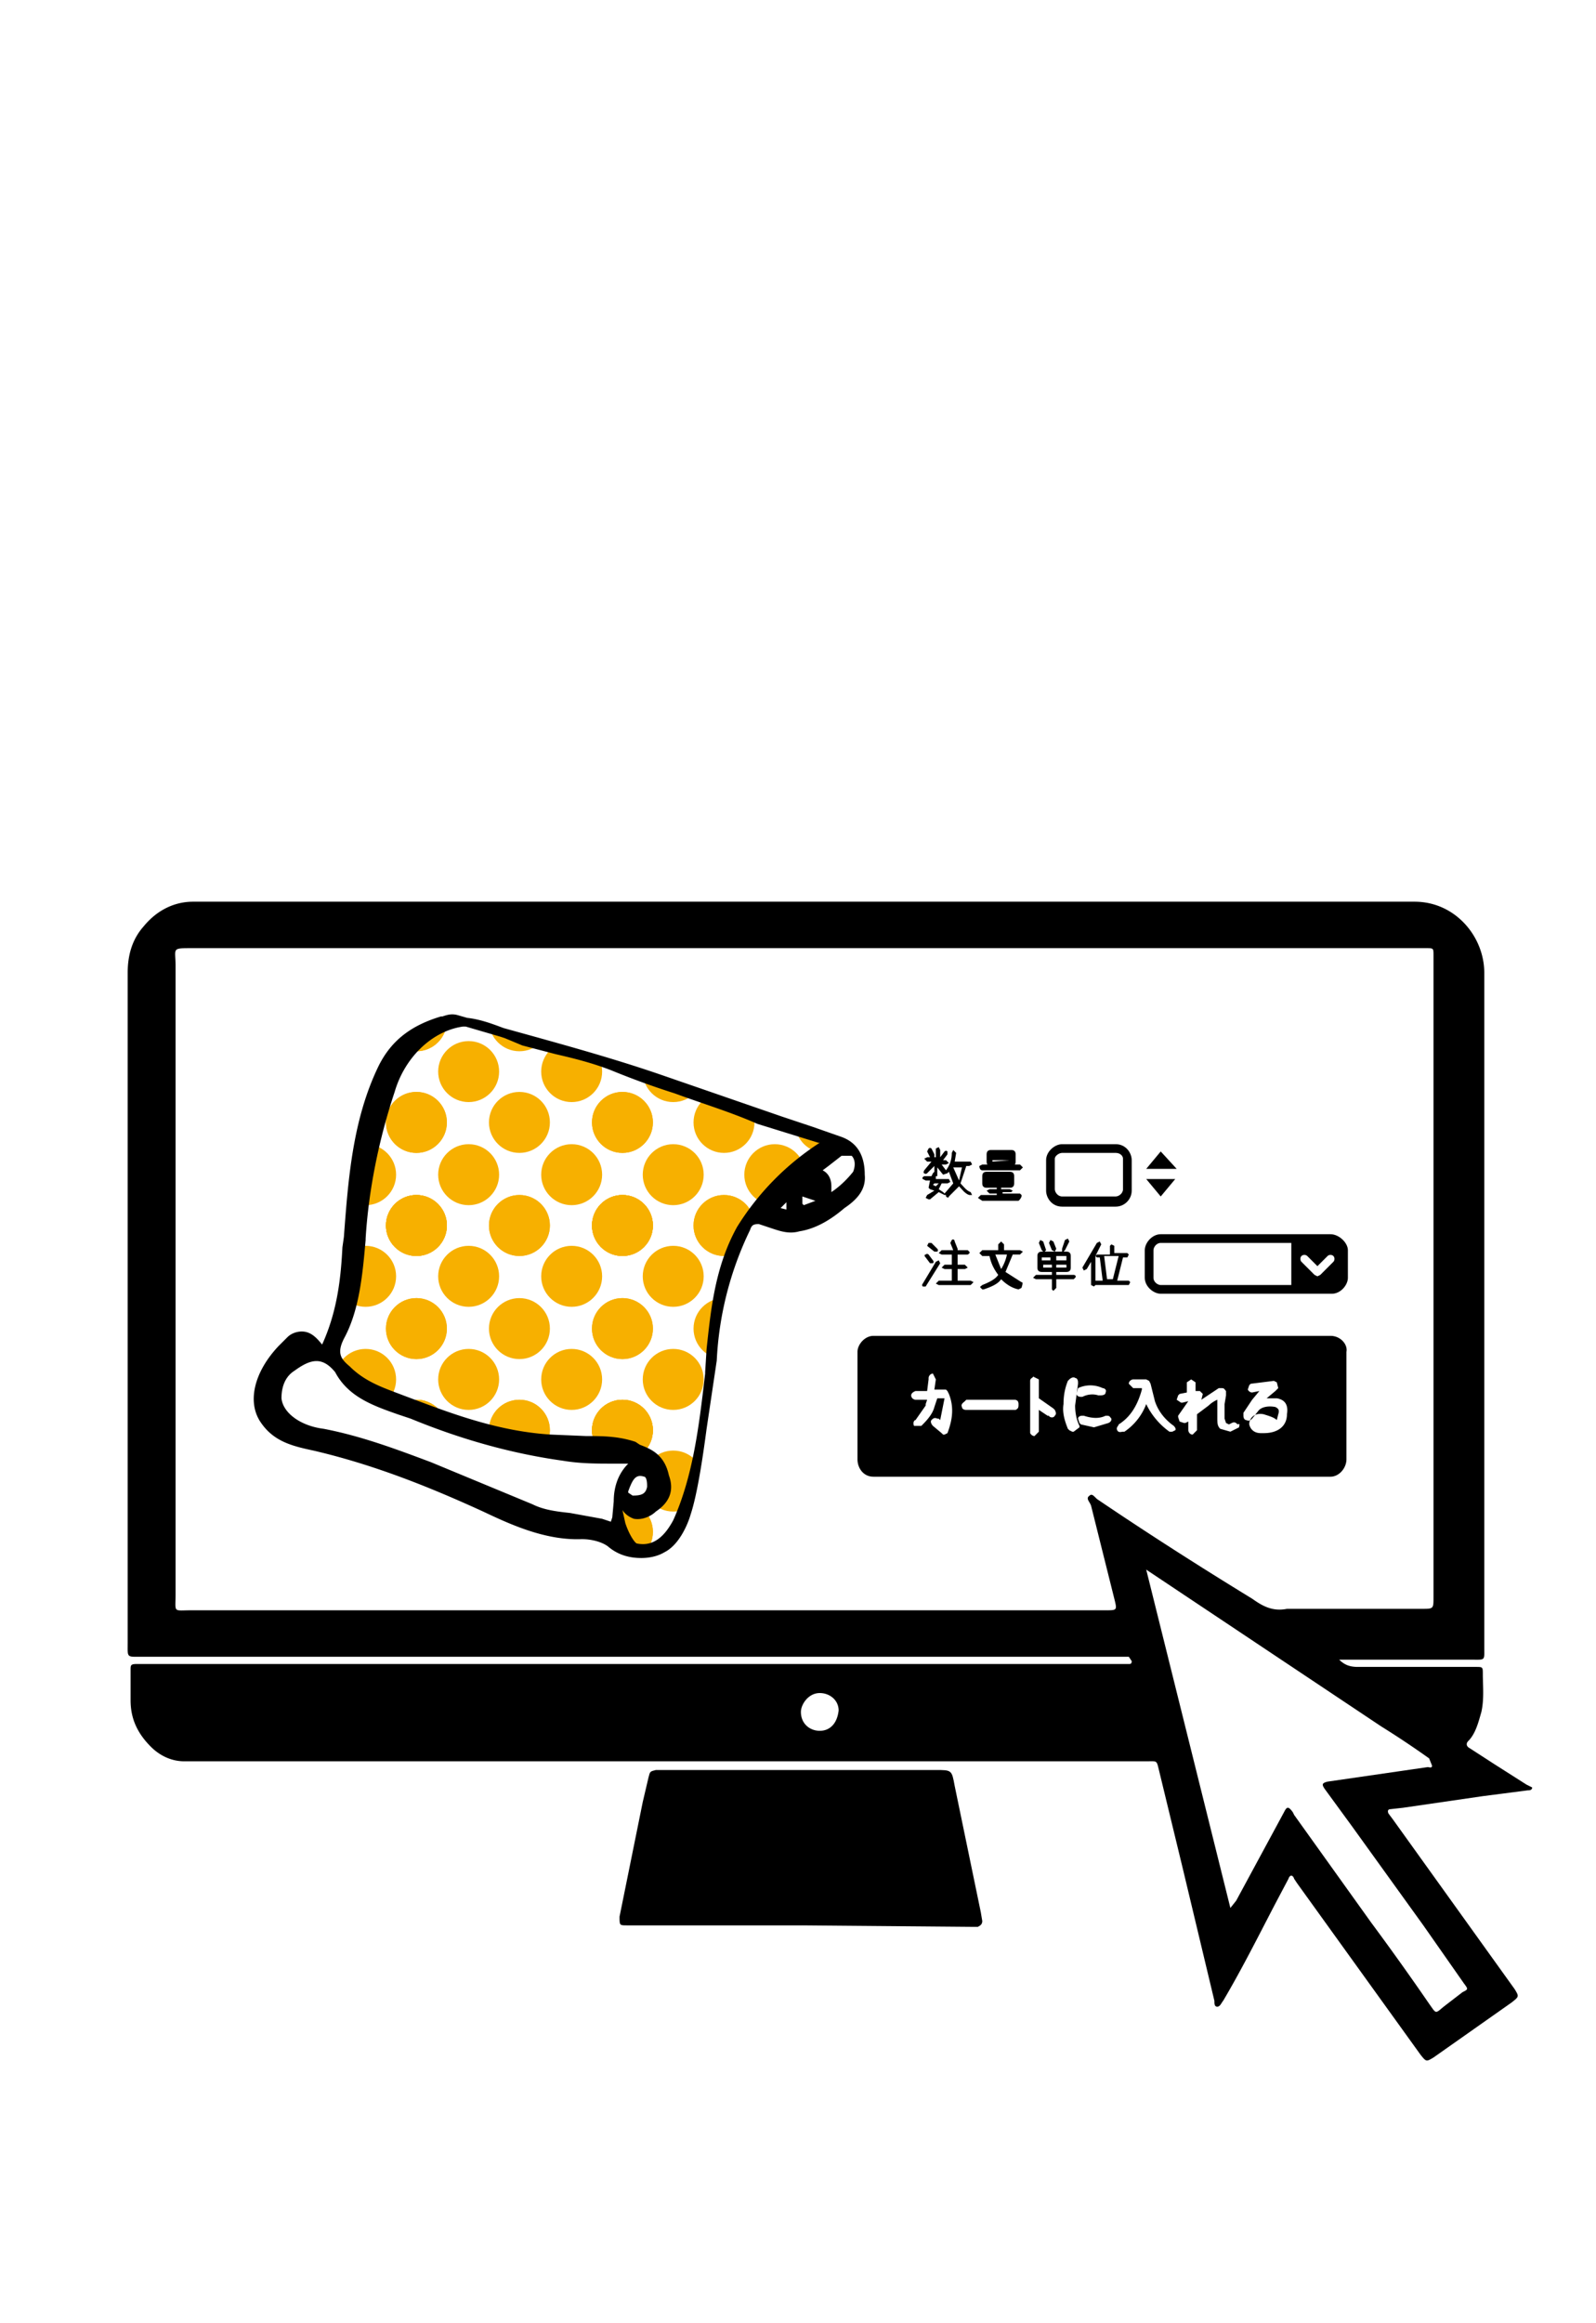
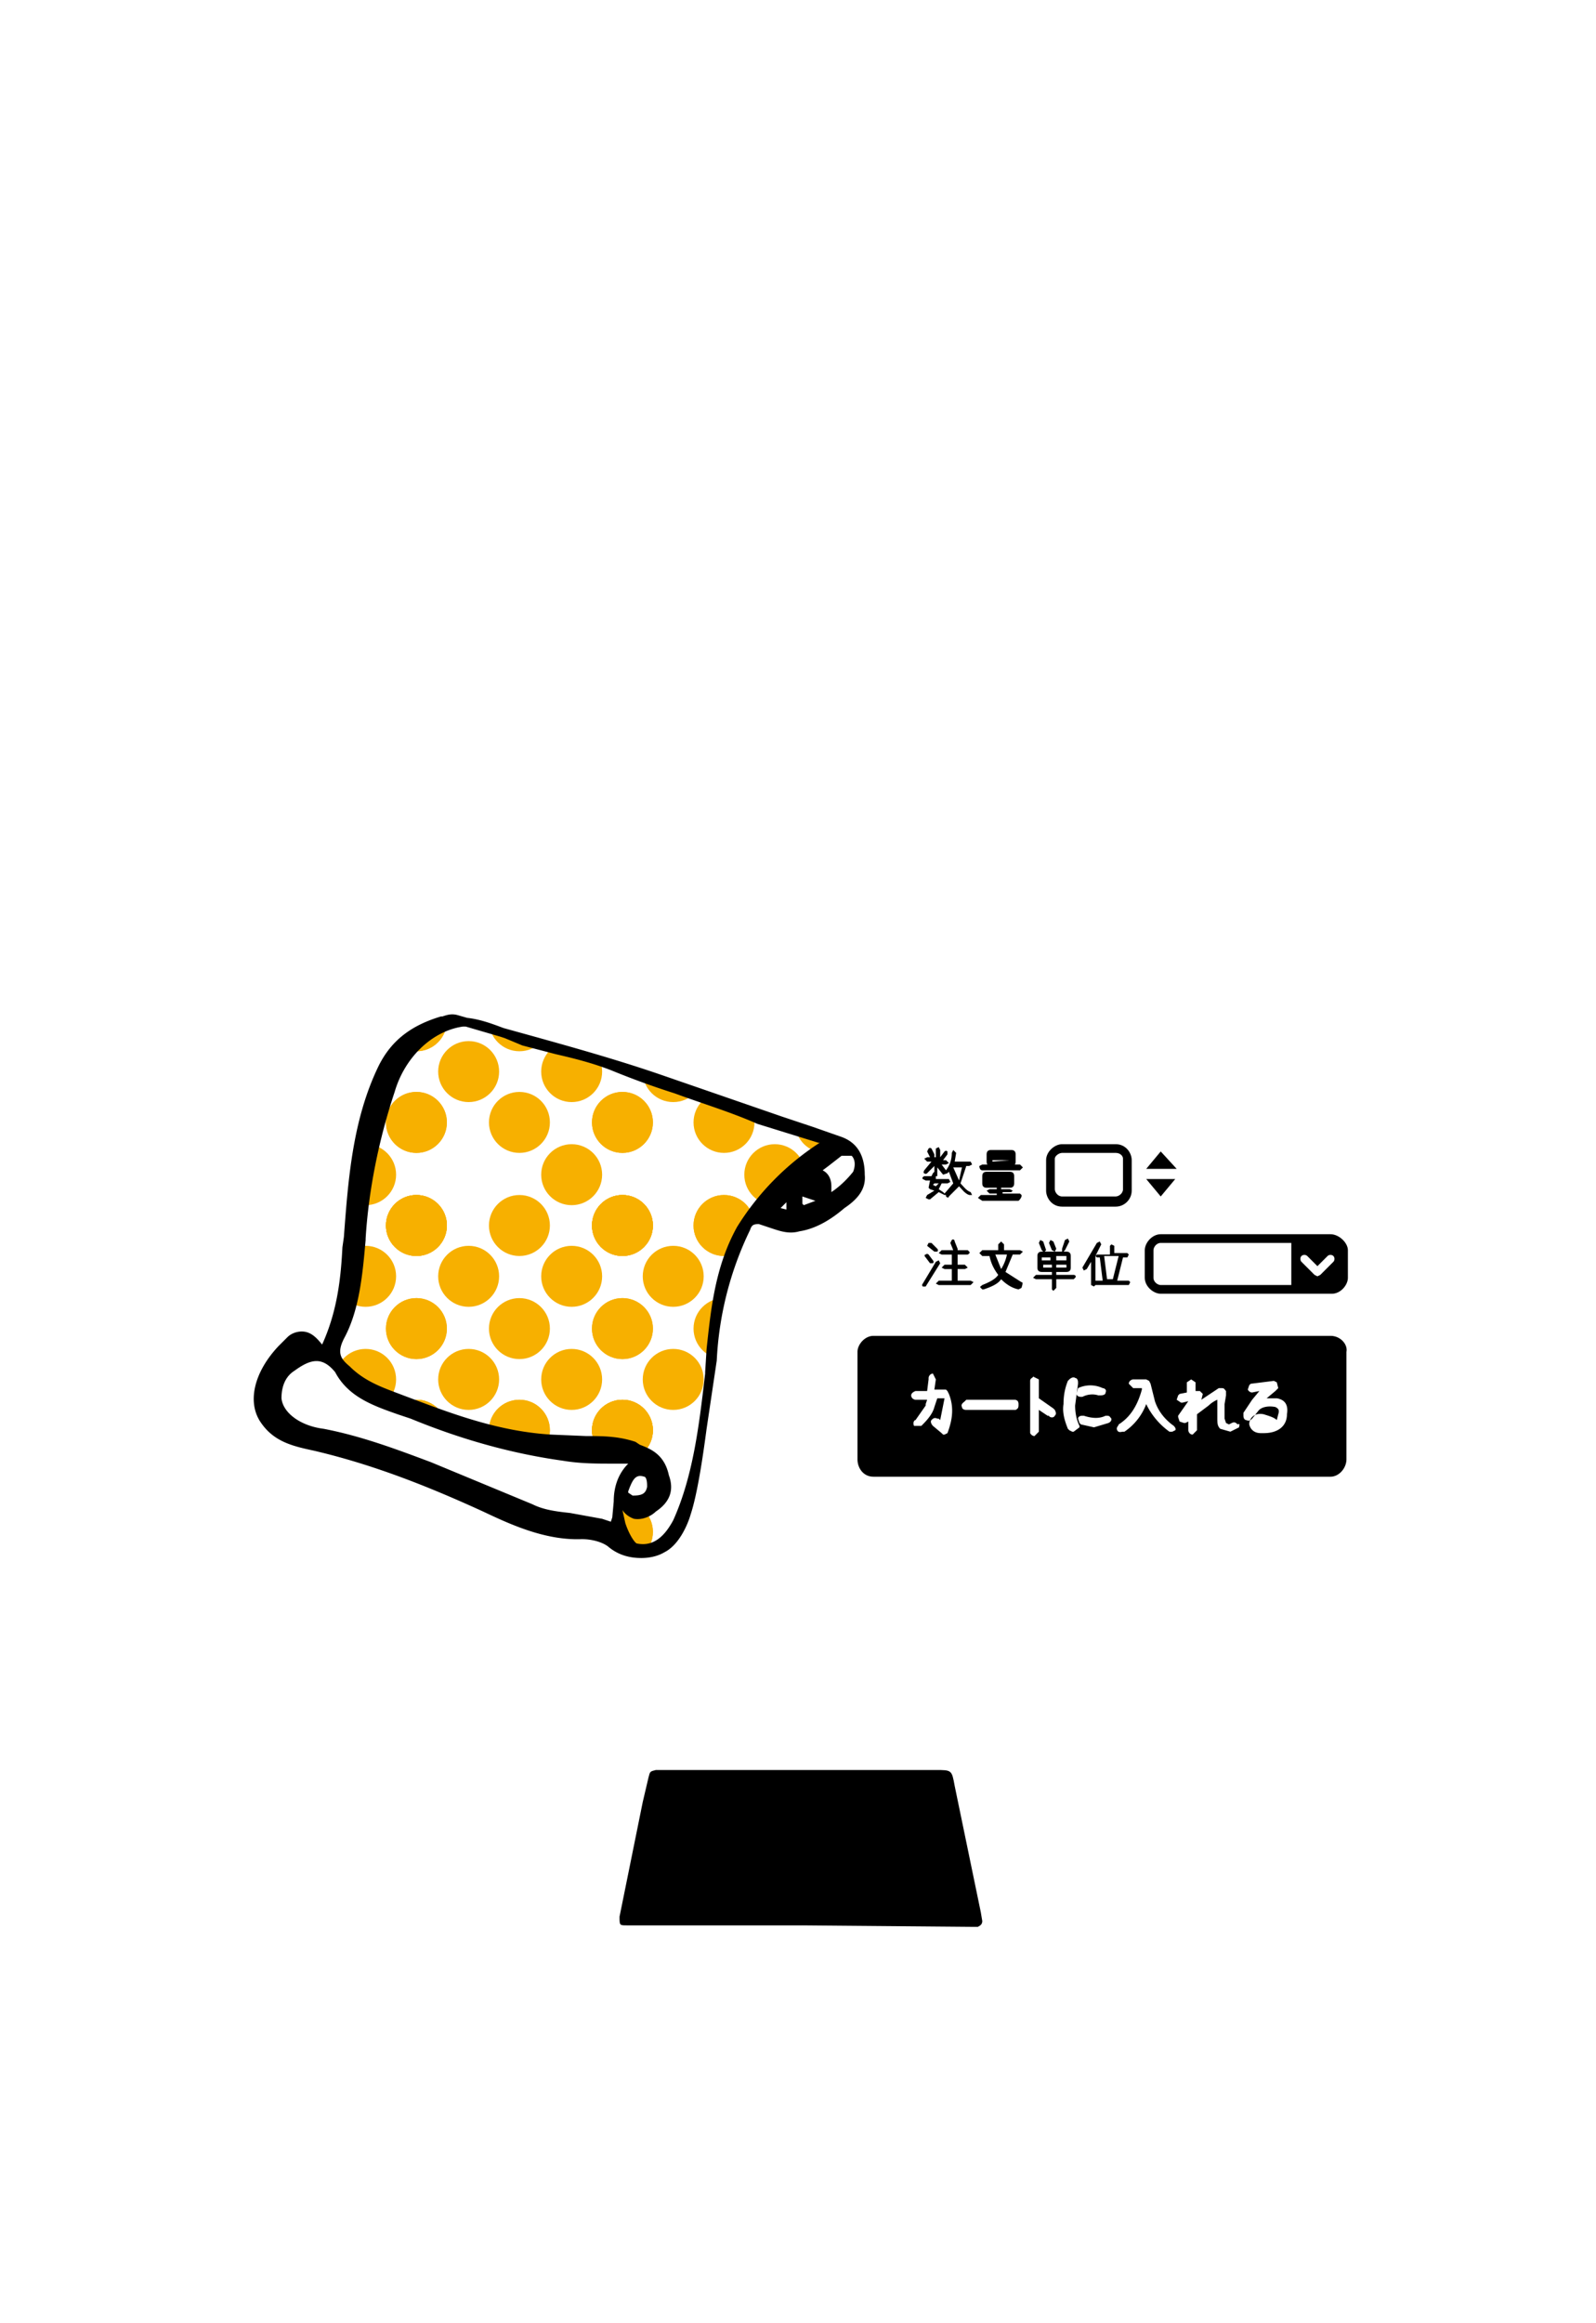
<svg xmlns="http://www.w3.org/2000/svg" xmlns:xlink="http://www.w3.org/1999/xlink" version="1.1" id="レイヤー_1" x="0" y="0" width="110" height="160" xml:space="preserve">
  <style>.st1{fill:#f7b000}</style>
-   <path d="M105.2 122.9l-2.2-1.4-1.7-1.1c-.2-.1-.3-.3-.1-.5.5-.5.7-1.3.9-2 .2-.9.1-1.8.1-2.6 0-.5 0-.5-.5-.5h-8.1c-.5 0-.9-.1-1.3-.5h9.1c1 0 .9.1.9-.9V88.9 67c0-2.5-2-4.9-4.8-4.9H13.3c-1.3 0-2.5.6-3.4 1.7-.8.9-1.1 2-1.1 3.2v46.1c0 1.1-.1 1 1 1h68l.2.3c0 .2-.1.2-.2.2H9.4c-.4 0-.4.1-.4.4v2.1c0 1.3.5 2.3 1.4 3.2.6.6 1.4 1 2.3 1H79c.8 0 .7-.1.9.7l1.6 6.6 2.2 9.2c0 .2 0 .4.2.4s.3-.3.4-.4c1.3-2.2 2.4-4.4 3.6-6.7l.9-1.7c.1-.3.3-.3.4 0l.2.3 8.5 11.8c.4.5.4.5.9.2l5.4-3.8c.5-.4.5-.4.2-.9L96 125.3l-.3-.4c-.1-.2 0-.3.1-.3l.9-.1 5.5-.8 3.1-.4c.1 0 .3 0 .3-.2l-.4-.2zm-48.7-3.7c-.7 0-1.3-.5-1.3-1.3 0-.5.5-1.3 1.3-1.3.7 0 1.3.5 1.3 1.2-.1.9-.6 1.4-1.3 1.4zm19.2-15.9c-.2-.1-.4-.5-.6-.3-.3.2 0 .4.1.7l1.6 6.4c.2.8.2.8-.6.8h-63c-1.3 0-1.1.2-1.1-1.1V66.5c0-1.2-.3-1.2 1.1-1.2h85.1c.5 0 .5 0 .5.5V110c0 .8 0 .8-.8.8h-9.3c-1 .2-1.7-.2-2.4-.7-3.6-2.2-7.2-4.5-10.6-6.8zm23 18.3c0 .2-.2.1-.3.1l-6.9 1c-.4.1-.4.2-.2.5l1.9 2.6 4.9 6.8 2.8 4c.3.4.3.4-.1.6l-1.3 1c-.6.5-.5.5-1-.2a194 194 0 00-4-5.6l-5.3-7.4-.1-.2c-.3-.4-.4-.4-.6 0l-3.3 6.1-.4.5-5.8-23.3 2.1 1.4 14.1 9.4a63 63 0 013.3 2.2l.2.5z" />
  <path d="M55.3 132.6H43.2c-.5 0-.5 0-.5-.6l1.6-7.9.4-1.7c.1-.4.1-.4.5-.5h19.3c1.1 0 1.1 0 1.3 1.1l1.8 8.7.1.6c0 .2-.1.3-.3.4h-.5l-11.6-.1z" />
  <defs>
    <path id="SVGID_1_" d="M43.7 99.6c-2-.8-3.9-.1-5.8-.3a39 39 0 01-9.5-2.4c-1.6-.6-3.3-1.1-4.6-2.3-.7-.6-1-1.3-.5-2.3a16 16 0 001.5-6.8 40 40 0 012-10.2c.7-2.3 2.7-4.4 5-4.7 1.5-.2 2.9.8 4.2 1.3 2.1.6 4.1 1 6.1 1.7 3.3 1.3 6.8 2.2 10.1 3.7 1.4.6 3.1 1 4.6 1.4l.2.1-.2.2a15.4 15.4 0 00-5.8 5.8c-1.8 3.1-1.9 6.5-2.2 9.9-.4 3.5-.7 7-2.2 10.3-.5 1.1-1.4 2.1-2.8 1.8-.6-.1-1.6-2.5-1.2-3.1l.3.1c.5 1.1 1.3.7 2.1.3.8-.5 1-1.3.8-2.2-.2-1.5-1.3-1.9-2.1-2.3z" />
  </defs>
  <clipPath id="SVGID_2_">
    <use xlink:href="#SVGID_1_" overflow="visible" />
  </clipPath>
  <g clip-path="url(#SVGID_2_)">
    <circle class="st1" cx="56.9" cy="77.3" r="2.1" />
    <circle class="st1" cx="49.9" cy="84.4" r="2.1" />
    <circle class="st1" cx="56.9" cy="77.3" r="2.1" />
    <circle class="st1" cx="49.9" cy="77.3" r="2.1" />
-     <circle class="st1" cx="46.4" cy="80.9" r="2.1" />
    <circle class="st1" cx="53.4" cy="80.9" r="2.1" />
    <circle class="st1" cx="46.4" cy="73.8" r="2.1" />
    <circle class="st1" cx="42.9" cy="84.4" r="2.1" />
    <circle class="st1" cx="42.9" cy="77.3" r="2.1" />
    <circle class="st1" cx="49.9" cy="91.5" r="2.1" />
    <circle class="st1" cx="46.4" cy="95" r="2.1" />
    <circle class="st1" cx="46.4" cy="87.9" r="2.1" />
    <circle class="st1" cx="42.9" cy="98.5" r="2.1" />
    <circle class="st1" cx="42.9" cy="91.5" r="2.1" />
    <circle class="st1" cx="49.9" cy="84.4" r="2.1" />
    <circle class="st1" cx="42.9" cy="84.4" r="2.1" />
-     <circle class="st1" cx="46.4" cy="102" r="2.1" />
    <circle class="st1" cx="42.9" cy="105.5" r="2.1" />
    <circle class="st1" cx="42.9" cy="98.5" r="2.1" />
    <circle class="st1" cx="42.9" cy="84.4" r="2.1" />
    <circle class="st1" cx="35.8" cy="84.4" r="2.1" />
    <circle class="st1" cx="42.9" cy="77.3" r="2.1" />
    <circle class="st1" cx="35.8" cy="77.3" r="2.1" />
-     <circle class="st1" cx="32.3" cy="80.9" r="2.1" />
    <circle class="st1" cx="39.4" cy="80.9" r="2.1" />
    <circle class="st1" cx="32.3" cy="73.8" r="2.1" />
    <circle class="st1" cx="39.4" cy="73.8" r="2.1" />
    <circle class="st1" cx="28.7" cy="84.4" r="2.1" />
    <circle class="st1" cx="28.7" cy="77.3" r="2.1" />
    <circle class="st1" cx="35.8" cy="70.3" r="2.1" />
    <circle class="st1" cx="28.7" cy="70.3" r="2.1" />
    <circle class="st1" cx="42.9" cy="98.5" r="2.1" />
    <circle class="st1" cx="35.8" cy="98.5" r="2.1" />
    <circle class="st1" cx="42.9" cy="91.5" r="2.1" />
    <circle class="st1" cx="35.8" cy="91.5" r="2.1" />
    <circle class="st1" cx="32.3" cy="95" r="2.1" />
    <circle class="st1" cx="39.4" cy="95" r="2.1" />
    <circle class="st1" cx="32.3" cy="87.9" r="2.1" />
    <circle class="st1" cx="39.4" cy="87.9" r="2.1" />
    <circle class="st1" cx="28.7" cy="98.5" r="2.1" />
    <circle class="st1" cx="28.7" cy="91.5" r="2.1" />
    <circle class="st1" cx="42.9" cy="84.4" r="2.1" />
-     <circle class="st1" cx="35.8" cy="84.4" r="2.1" />
    <circle class="st1" cx="28.7" cy="84.4" r="2.1" />
    <circle class="st1" cx="42.9" cy="105.5" r="2.1" />
    <circle class="st1" cx="39.4" cy="102" r="2.1" />
    <circle class="st1" cx="42.9" cy="98.5" r="2.1" />
    <circle class="st1" cx="35.8" cy="98.5" r="2.1" />
    <circle class="st1" cx="28.7" cy="98.5" r="2.1" />
    <circle class="st1" cx="28.7" cy="84.4" r="2.1" />
    <circle class="st1" cx="28.7" cy="77.3" r="2.1" />
    <circle class="st1" cx="25.2" cy="80.9" r="2.1" />
    <circle class="st1" cx="25.2" cy="73.8" r="2.1" />
    <circle class="st1" cx="28.7" cy="70.3" r="2.1" />
    <circle class="st1" cx="28.7" cy="98.5" r="2.1" />
    <circle class="st1" cx="28.7" cy="91.5" r="2.1" />
    <circle class="st1" cx="21.7" cy="91.5" r="2.1" />
    <circle class="st1" cx="25.2" cy="95" r="2.1" />
    <circle class="st1" cx="25.2" cy="87.9" r="2.1" />
    <circle class="st1" cx="28.7" cy="84.4" r="2.1" />
    <circle class="st1" cx="28.7" cy="98.5" r="2.1" />
  </g>
-   <path d="M59.6 80.9c0-1.3-.5-2.2-1.6-2.6l-2-.7-2.1-.7-8.4-2.9c-3.5-1.2-7.2-2.2-10.8-3.2-.8-.3-1.6-.6-2.5-.7l-.7-.2c-.4-.1-.7 0-1 .1h-.1c-2 .6-3.4 1.6-4.3 3.4-1.8 3.7-2.1 7.8-2.4 11.8l-.1.7c-.1 1.9-.3 4.3-1.4 6.7-.4-.5-.8-.9-1.4-.9-.3 0-.7.1-1 .4l-.6.6C17.5 94.5 17 96.6 18 98c.9 1.3 2.2 1.6 3.6 1.9 4.3 1 8.2 2.6 11.7 4.2 1.9.9 4.3 2 6.8 1.9.7 0 1.4.2 1.8.5.7.6 1.5.8 2.3.8.5 0 1.1-.1 1.6-.4 1-.5 1.6-1.9 1.8-2.6.5-1.5.9-4.4 1.1-5.9l.7-4.7a23.1 23.1 0 012.3-9c.1-.3.2-.4.6-.4l.9.3c.6.2 1.2.4 1.9.2 1.3-.2 2.4-1 3.1-1.6.9-.6 1.5-1.3 1.4-2.3zm-11 13.6v.1c-.4 3.4-.8 7-2.2 10.1-.7 1.3-1.5 1.8-2.5 1.6-.1 0-.5-.5-.8-1.4l-.2-.9c.2.3.5.5.8.6.6.1 1.2-.2 1.5-.5.9-.6 1.3-1.4.9-2.5-.3-1.4-1.2-1.8-2-2.1l-.3-.2c-1.2-.4-2.3-.4-3.4-.4l-2.4-.1c-3.4-.2-6.5-1.3-9.4-2.4l-.8-.3c-1.3-.5-2.6-.9-3.7-2-.6-.5-.9-.9-.4-1.9 1.1-2 1.3-4.6 1.5-6.8v-.1c.2-3.3.9-6.8 2-10.1.7-2.4 2.6-4.2 4.7-4.5h.2l2.4.7.3.1 1.2.5 2.3.6c1.3.3 2.5.6 3.8 1.1a57 57 0 004.4 1.6c1.9.7 3.9 1.3 5.7 2.1l4.2 1.3h.1a18.5 18.5 0 00-5.7 5.8c-1.5 2.7-1.8 5.6-2.1 8.4l-.1 1.6zm-4.2 7.2c.1 0 .2.2.2.6v.1c-.1.5-.4.6-1 .6l-.3-.2v-.1c.3-.8.5-1.2 1.1-1zm-17-4.3l.9.3c3.4 1.4 6.9 2.4 10.5 2.9 1.2.2 2.3.2 3.4.2h1.1c-.8.8-1 1.8-1 2.6l-.1 1.1-.1.3-.3-.1-.3-.1-2.2-.4c-.9-.1-1.8-.2-2.6-.6l-7-2.9c-2.4-.9-4.8-1.8-7.4-2.3-1.6-.2-2.8-1.1-2.9-2.1 0-.5.1-1.4.9-1.9 1.1-.8 1.9-1 2.8.1.9 1.7 2.6 2.3 4.3 2.9zm27.9-15l.9.3-.8.3-.1-.1v-.5zm-1.1.4v.5l-.4-.1.4-.4zm3.1-.7v-.4c0-.5-.2-.9-.6-1.1l.4-.3.9-.7h.7c.2.2.3.6.1 1.1-.4.5-.9 1-1.5 1.4z" />
+   <path d="M59.6 80.9c0-1.3-.5-2.2-1.6-2.6l-2-.7-2.1-.7-8.4-2.9c-3.5-1.2-7.2-2.2-10.8-3.2-.8-.3-1.6-.6-2.5-.7l-.7-.2c-.4-.1-.7 0-1 .1h-.1c-2 .6-3.4 1.6-4.3 3.4-1.8 3.7-2.1 7.8-2.4 11.8l-.1.7c-.1 1.9-.3 4.3-1.4 6.7-.4-.5-.8-.9-1.4-.9-.3 0-.7.1-1 .4l-.6.6C17.5 94.5 17 96.6 18 98c.9 1.3 2.2 1.6 3.6 1.9 4.3 1 8.2 2.6 11.7 4.2 1.9.9 4.3 2 6.8 1.9.7 0 1.4.2 1.8.5.7.6 1.5.8 2.3.8.5 0 1.1-.1 1.6-.4 1-.5 1.6-1.9 1.8-2.6.5-1.5.9-4.4 1.1-5.9l.7-4.7a23.1 23.1 0 012.3-9c.1-.3.2-.4.6-.4l.9.3c.6.2 1.2.4 1.9.2 1.3-.2 2.4-1 3.1-1.6.9-.6 1.5-1.3 1.4-2.3zm-11 13.6v.1c-.4 3.4-.8 7-2.2 10.1-.7 1.3-1.5 1.8-2.5 1.6-.1 0-.5-.5-.8-1.4l-.2-.9c.2.3.5.5.8.6.6.1 1.2-.2 1.5-.5.9-.6 1.3-1.4.9-2.5-.3-1.4-1.2-1.8-2-2.1l-.3-.2c-1.2-.4-2.3-.4-3.4-.4l-2.4-.1c-3.4-.2-6.5-1.3-9.4-2.4l-.8-.3c-1.3-.5-2.6-.9-3.7-2-.6-.5-.9-.9-.4-1.9 1.1-2 1.3-4.6 1.5-6.8v-.1c.2-3.3.9-6.8 2-10.1.7-2.4 2.6-4.2 4.7-4.5h.2l2.4.7.3.1 1.2.5 2.3.6c1.3.3 2.5.6 3.8 1.1a57 57 0 004.4 1.6c1.9.7 3.9 1.3 5.7 2.1l4.2 1.3h.1a18.5 18.5 0 00-5.7 5.8c-1.5 2.7-1.8 5.6-2.1 8.4l-.1 1.6zm-4.2 7.2c.1 0 .2.2.2.6v.1c-.1.5-.4.6-1 .6l-.3-.2v-.1c.3-.8.5-1.2 1.1-1zm-17-4.3l.9.3c3.4 1.4 6.9 2.4 10.5 2.9 1.2.2 2.3.2 3.4.2h1.1c-.8.8-1 1.8-1 2.6l-.1 1.1-.1.3-.3-.1-.3-.1-2.2-.4c-.9-.1-1.8-.2-2.6-.6l-7-2.9c-2.4-.9-4.8-1.8-7.4-2.3-1.6-.2-2.8-1.1-2.9-2.1 0-.5.1-1.4.9-1.9 1.1-.8 1.9-1 2.8.1.9 1.7 2.6 2.3 4.3 2.9zm27.9-15l.9.3-.8.3-.1-.1v-.5zm-1.1.4v.5l-.4-.1.4-.4zm3.1-.7v-.4c0-.5-.2-.9-.6-1.1l.4-.3.9-.7h.7c.2.2.3.6.1 1.1-.4.5-.9 1-1.5 1.4" />
  <g>
    <path d="M76.9 83.1h-3.7c-.7 0-1.1-.6-1.1-1.1v-2.1c0-.6.6-1.1 1.1-1.1h3.7c.7 0 1.1.6 1.1 1.1V82c0 .6-.5 1.1-1.1 1.1zm-3.7-3.7c-.2 0-.5.2-.5.4v2.1c0 .2.2.5.5.5h3.7c.2 0 .5-.2.5-.5v-2.1c0-.2-.2-.4-.5-.4h-3.7zM80 79.3l1.1 1.2H79l1-1.2zM79 81.2h2l-1 1.2-1-1.2z" />
    <g>
      <path d="M66.8 80.3l.2-.1-.1-.2h-1.1l.1-.6-.2-.2-.1.2c0 .4-.1.8-.4 1.2l-.3-.4h.3l.2-.1-.2-.2H65l.3-.4v-.2c-.1-.1-.2 0-.2 0l-.3.4v.1-.6l-.1-.2-.2.1v.6h-.1v-.2l-.2-.4s-.1-.1-.2 0l-.1.2.2.4h-.2l-.2.1.2.2h.3l-.5.6s-.1.2 0 .2c.1.1.2 0 .2 0l.5-.5v.4l-.1.1-.1.2h-.5s-.2.1-.1.2l.2.1h.3l-.1.5.1.1.3.1-.5.3-.1.2.2.1h.1l.6-.5.4.2h.1v.1c.1.1.2.1.2 0l.7-.7c.2.2.4.5.7.6h.2l-.1-.2c-.3-.1-.5-.4-.7-.6l.4-1.2h.2zm-1.1.1h.6l-.2.9-.4-.9zm-.4.4l.1-.1.3.8-.6.7-.1-.1-.3-.2.2-.4h.4l.2-.1-.1-.2h-.9v-.1-.1h.1v-.6l.4.5.3-.1zm-.6.7l-.2.2-.2-.1.1-.1h.3zM70.3 82.2h-1.2v-.1h.6l.1-.1-.2-.1H69v-.1h.6c.2 0 .3-.1.3-.3V81c0-.2-.1-.3-.3-.3H68c-.2 0-.3.1-.3.3v.5c0 .2.1.3.3.3h.7v.1h-.5l-.2.1.2.2h.5v.1h-1.1l-.2.2.3.2h2.5l.1-.1c.2-.3.1-.3 0-.4zm-.6-1.2h-.5.5zm0 .3c0 .1 0 .1 0 0 0 .1 0 .1 0 0h-.5.5zm-1.4-.3h.6-.6zm0 .3h.6-.6c0 .1 0 .1 0 0 0 .1 0 .1 0 0 0 .1 0 .1 0 0zM68.3 80.3h1.4c.2 0 .3-.1.3-.3v-.5c0-.2-.1-.3-.3-.3h-1.4c-.2 0-.3.1-.3.3v.5c0 .2.1.3.3.3zm.1-.7l1.2-.1h-1.2zm1.2.3c0 .1 0 .1 0 0 0 .1 0 .1 0 0l-1.2.1v-.1h1.2z" />
      <path d="M67.7 80.6h2.6l.2-.2-.2-.2h-2.6l-.2.1c0 .2.1.3.2.3z" />
    </g>
  </g>
  <g>
    <path d="M91.7 85H80c-.6 0-1.1.6-1.1 1.1V88c0 .6.6 1.1 1.1 1.1H91.8c.6 0 1.1-.6 1.1-1.1v-1.9c0-.5-.6-1.1-1.2-1.1zM89 88.5h-9c-.2 0-.5-.2-.5-.5v-1.9c0-.2.2-.5.5-.5h9v2.9zm2.9-1.6l-.9.9-.2.1-.2-.1-.9-.9c-.1-.1-.1-.3 0-.4s.3-.1.4 0l.7.7.7-.7c.1-.1.3-.1.4 0s.1.3 0 .4zM63.9 85.8l.5.4h.2c.1-.1 0-.2 0-.2l-.4-.4H64l-.1.2zM64.8 87l-.1-.2-.2.1-.9 1.5s-.1.1 0 .2h.2l1-1.6z" />
    <path d="M66.9 88.2H66v-.8h.5l.2-.1-.2-.2H66v-.7h.7s.2-.1.1-.2l-.1-.1H66V86l-.2-.5c0-.1-.1-.2-.2-.1l-.1.2.2.5h-.8l-.2.2.2.1h.7v.7h-.5l-.2.2.2.1h.5v.8h-.9l-.2.2.2.1h2.2l.2-.2-.2-.1zM63.8 86.6l.3.4h.2c.1-.1 0-.2 0-.2l-.3-.4s-.1-.1-.2 0c-.1 0-.1.1 0 .2 0-.1 0 0 0 0zM70.4 88.3l-1.1-.7.5-1.2h.5l.2-.2-.2-.1h-1.1v-.4l-.2-.2-.2.2v.4h-1.1l-.2.2.2.2h.5c.1.5.3.9.6 1.3-.2.3-.6.5-1.1.7-.1.1-.2.1-.1.2l.1.1h.1c.6-.2 1-.4 1.2-.7.3.3.7.6 1.2.7l.2-.1c.1-.3.1-.4 0-.4zm-1.8-1.9h.8a3 3 0 01-.4 1l-.4-1zM72.5 86.1l.2.1.1-.2-.2-.5-.2-.1-.1.2.2.5z" />
    <path d="M74 87.8h-1.2v-.2h.7c.2 0 .3-.1.3-.3v-.8c0-.2-.1-.3-.3-.3h-.2l.1-.1.3-.6-.1-.2-.2.1-.2.6v.2H72l.1-.1-.2-.6-.2-.1-.1.2.2.5.1.1h-.1c-.2 0-.3.1-.3.3v.8c0 .2.1.3.3.3h.7v.2h-1.1l-.2.2.2.1h1.1v.7l.1.1.2-.2v-.6H74l.1-.1c.1-.1 0-.2-.1-.2zm-1.5-.7v.2h-.6v-.2h.6zm-.7-.3v-.2h.6v.2h-.6zm1 .5v-.2h.7v.2h-.7zm.7-.5h-.7v-.3h.7v.3zM77.8 88.2H77l.4-1.6h.3l.1-.2-.1-.1h-.9v-.5l-.2-.1-.1.1v.6h-.9l-.1.1.4-.8-.1-.2-.2.1-1 1.7.1.2.2-.1.3-.5v1.6l.2.1.1-.1h2.3l.1-.2-.1-.1zm-1.7-1.7h1l-.4 1.6h-.4l-.2-1.6zm-.5.1h.2l.2 1.6h-.5v-1.7l.1.1z" />
  </g>
  <path d="M91.7 92H60.2c-.6 0-1.1.6-1.1 1.1v7.4c0 .6.4 1.2 1.1 1.2h31.5c.6 0 1.1-.6 1.1-1.2v-7.4c.1-.5-.4-1.1-1.1-1.1zm-26.4 6.7l-.2.1H65l-.1-.1-.6-.5c-.1-.1-.2-.3-.1-.4.1-.1.2-.2.4-.1h.1l.1.1.3-1.5h-.5l-.2.6c-.1.4-.4.8-.8 1.2l-.1.1H63c-.1-.2 0-.4.1-.4l.7-1v-.1l.1-.3h-.7-.1c-.1 0-.3-.1-.3-.3 0-.2.3-.3.3-.3h.8l.1-.8v-.1c0-.1.1-.3.3-.3l.2.4-.1.7h.8l.1.1.1.2c.4 1 .2 1.9-.1 2.7zm4.7-1.6h-3.4c-.2 0-.3-.1-.3-.2-.1-.2.1-.3.2-.4l.1-.1h3.3c.2 0 .3.1.3.3 0 .2 0 .3-.2.4zm2.7.4c-.1.2-.4.1-.4 0h-.1l-.6-.4v1.5l-.3.3c-.2 0-.3-.2-.3-.2v-3.5-.1c0-.2.2-.2.2-.3l.4.2v1.3l1 .7.1.1c.1.2.1.3 0 .4zm1.3 1.1h-.1l-.2-.1-.1-.1c-.2-.5-.4-1.1-.3-1.7 0-.6.1-1.1.3-1.6l.1-.1c.1-.1.3-.2.4-.1.1 0 .2.1.2.3v.1l-.2 1.5c0 .5.1 1 .3 1.4v.1l-.4.3zm.3-3c.1 0 .1 0 0 0a2 2 0 011.7 0c.1 0 .3.1.2.3 0 .2-.3.2-.4.2h-.1c-.3-.1-.7-.1-1.1.1h-.1c-.2 0-.3-.1-.3-.2l.1-.4zm2.1 2.4c0 .1 0 .1 0 0l-1 .3-.9-.2-.1-.1-.1-.3c0-.1.1-.2.3-.2h.1c.6.2 1.1.2 1.5 0h.1c.2 0 .2.1.3.2 0 .1 0 .2-.2.3zm4.6.5l-.2.1h-.2a5 5 0 01-1.6-1.9 4 4 0 01-1.5 1.9h-.1c-.1 0-.3.1-.4-.1-.1-.2.1-.3.1-.4.8-.5 1.3-1.3 1.6-2.4v-.1h-.5-.1l-.3-.3c0-.2.2-.3.3-.3h.9l.2.1.1.2.3 1.2c.2.6.6 1.2 1.3 1.7 0 0 .2.2.1.3zm4.4-.2l-.6.3-.7-.2c-.2-.2-.2-.4-.2-.8v-1-.2a2 2 0 00-.6.4l-.8.6v1.1l-.3.3c-.2 0-.3-.2-.3-.3v-.6l-.2.1h-.1l-.3-.1-.1-.3v-.1l.7-1-.4.1h-.1l-.3-.2.1-.3.1-.1.5-.1v-.6-.1l.3-.2.3.2v.6H82.7l.2.2-.1.4-.2.2.2-.2 1.2-.8h.2c.2 0 .2.1.3.2v.3l-.1.6v1l.1.3.2.1.2-.1c.2-.1.3 0 .4.1.2-.1.1.1.1.2zm3.3-.9c0 .8-.6 1.3-1.6 1.3H87h-.1c-.4 0-.7-.2-.8-.6V98c.1-.5.5-.7 1-.6.3.1.7.2.9.4l.1-.4c.1-.3 0-.4-.2-.5-.5-.1-1 0-1.2.3l-.4.5c-.1.1-.2.2-.4.1-.1 0-.2-.1-.2-.3v-.2l.6-.9.5-.6-.5.1c-.2 0-.3-.2-.3-.2l.1-.3.1-.1 1.6-.2.2.1.1.4-.2.2-.6.5h.7c.6.1.8.5.7 1.1z" />
</svg>